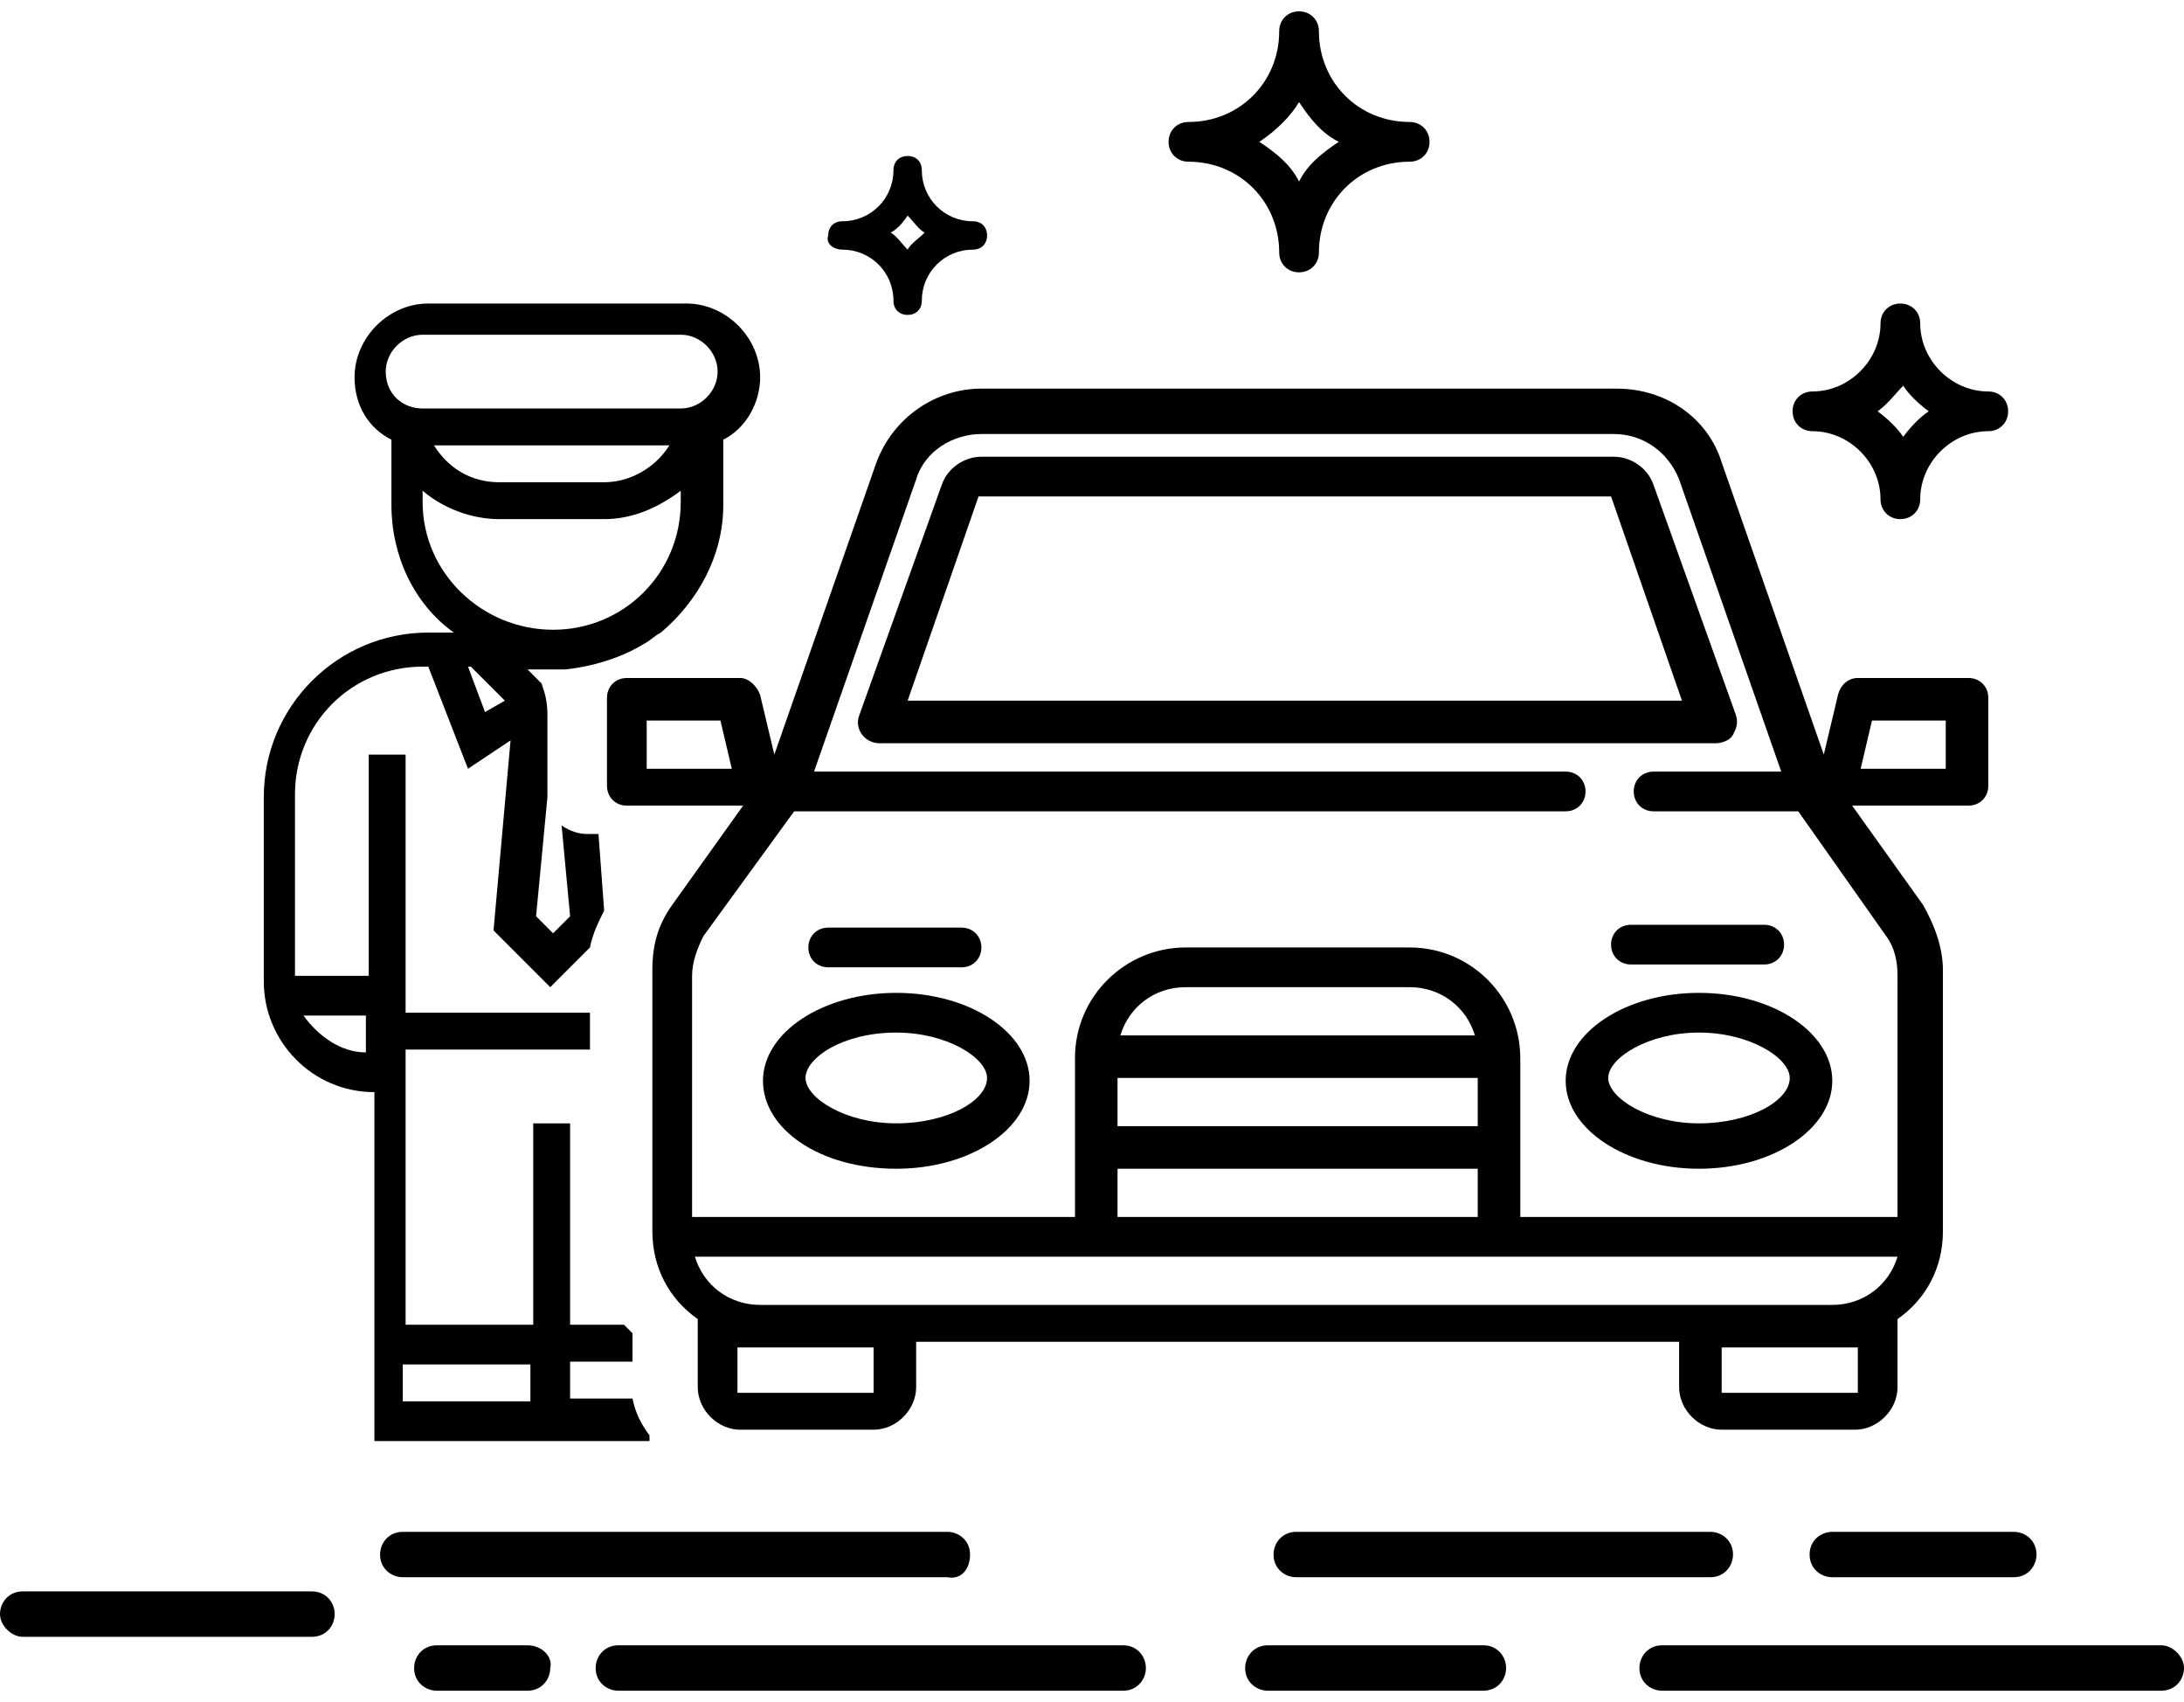
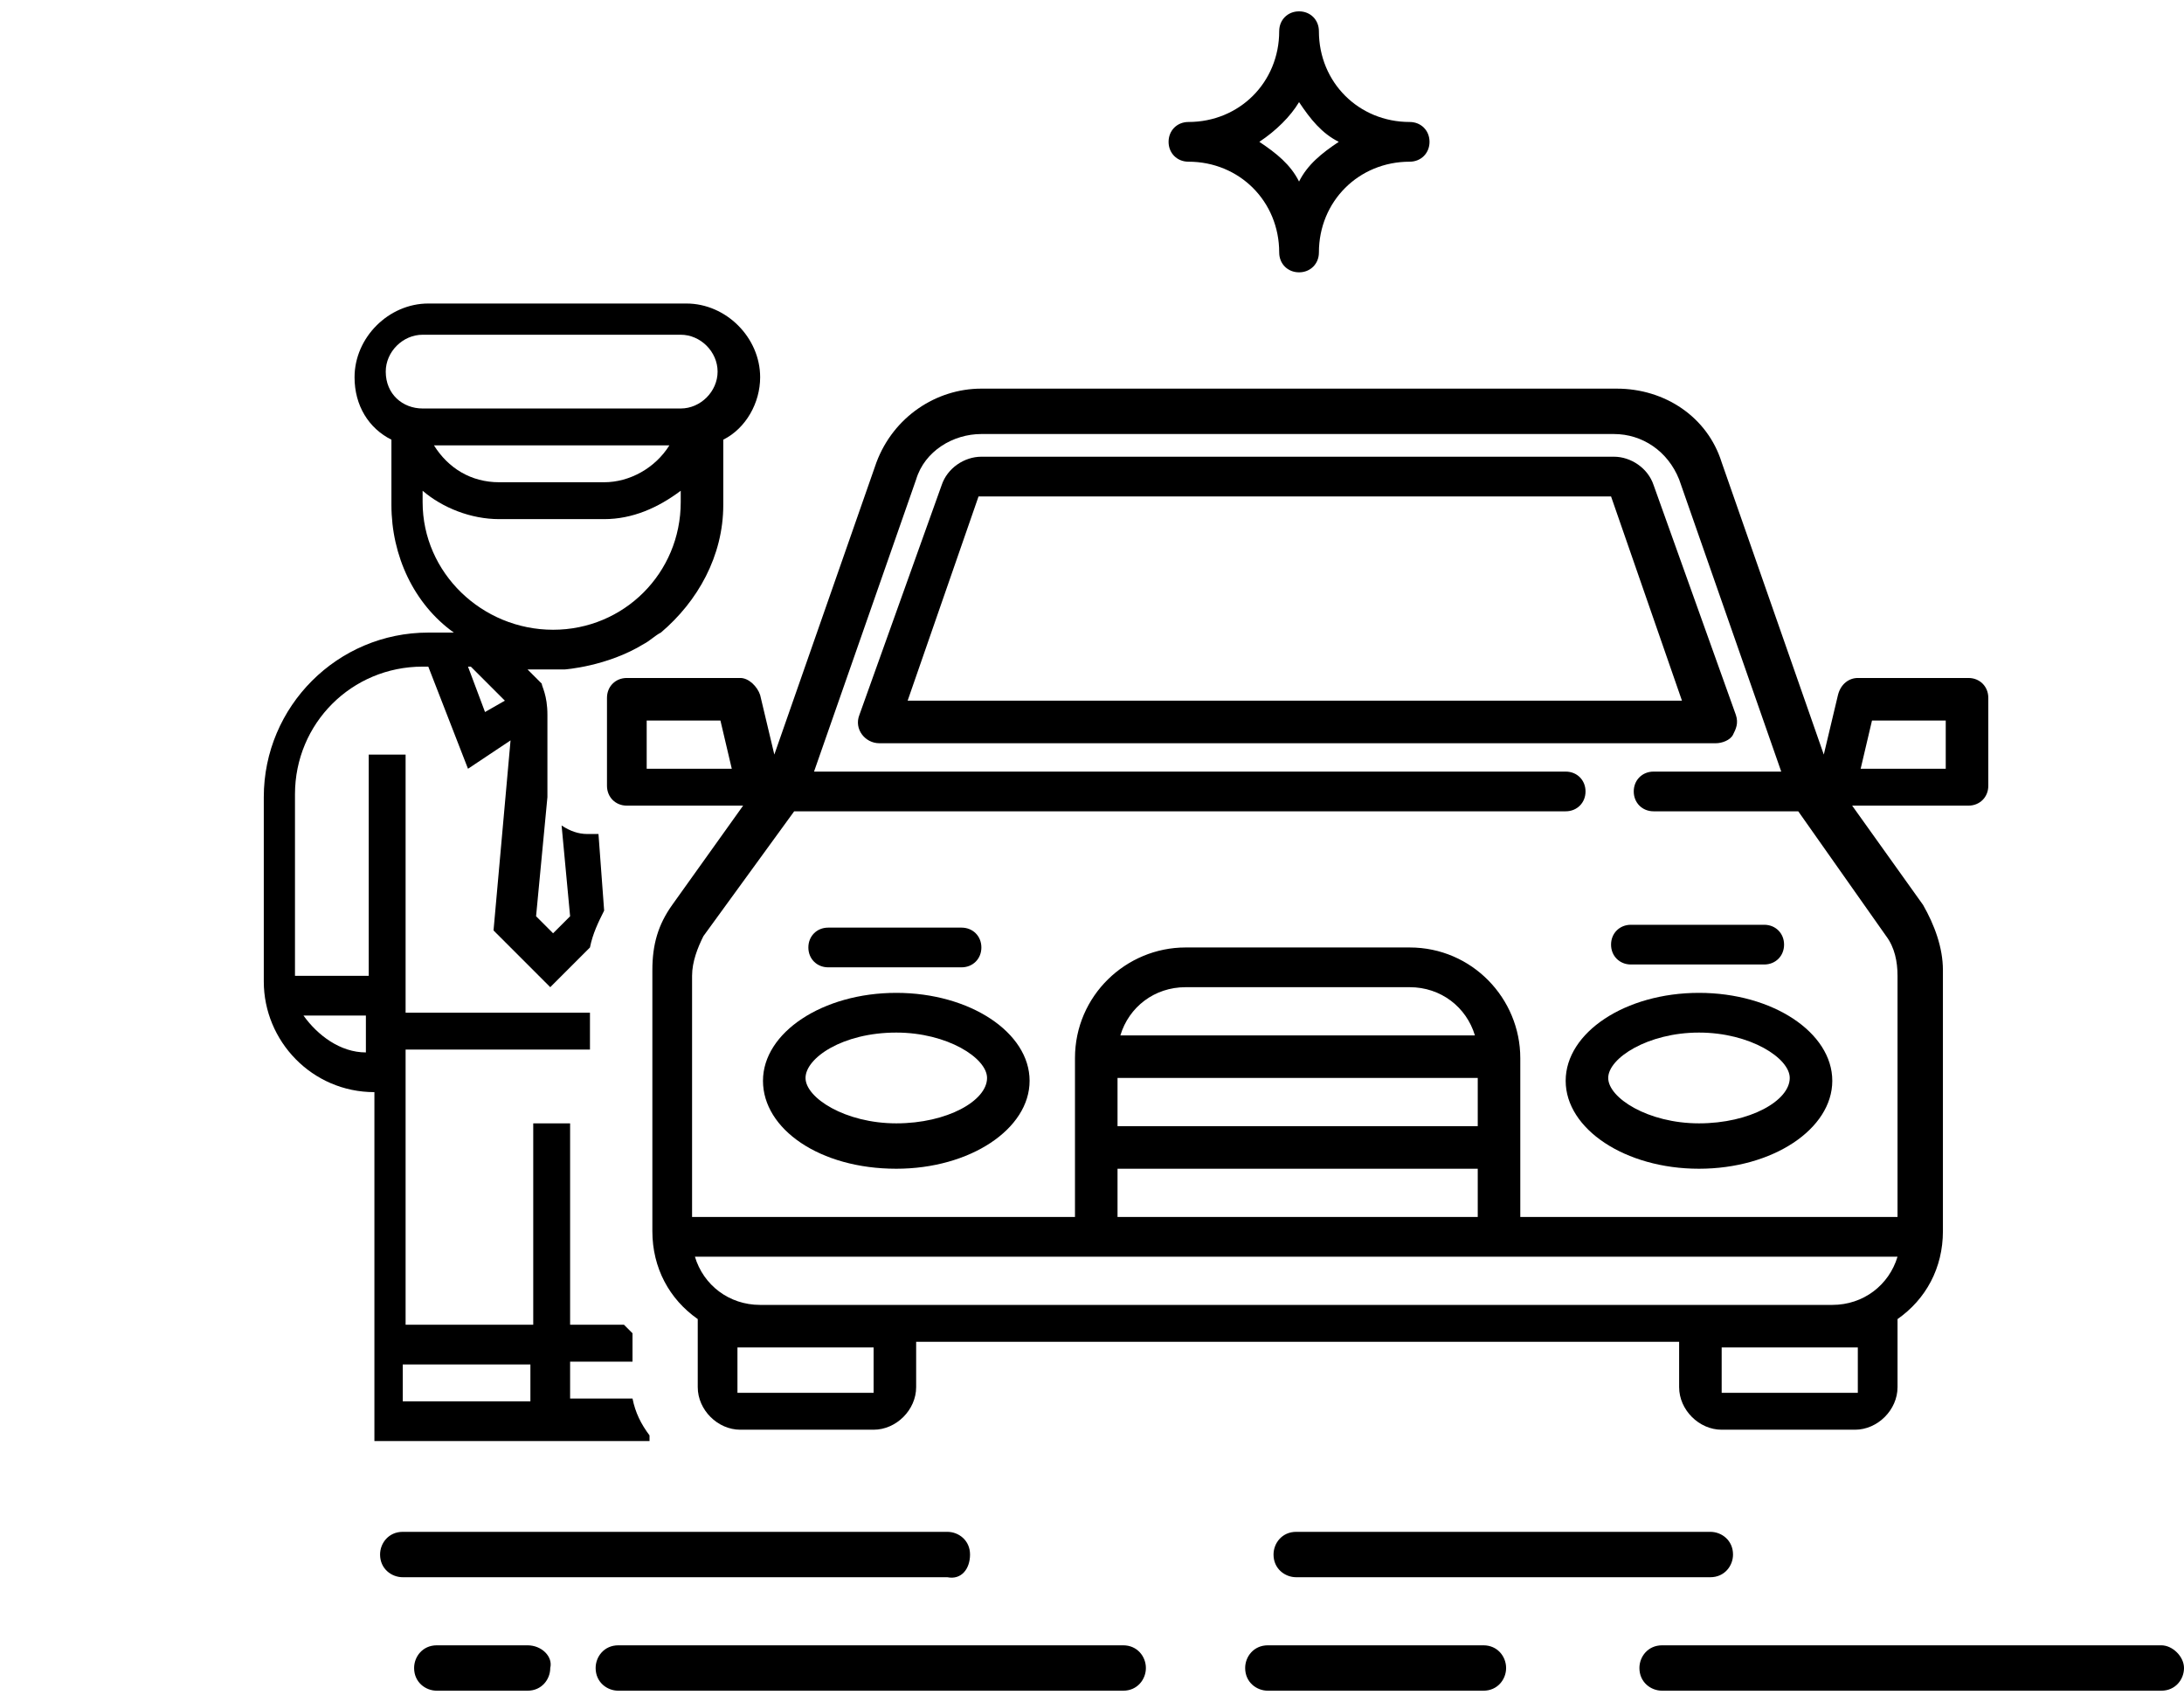
<svg xmlns="http://www.w3.org/2000/svg" version="1.1" id="Calque_1" x="0px" y="0px" viewBox="0 0 77 60" style="enable-background:new 0 0 77 60;" xml:space="preserve">
  <g>
-     <path d="M63.9,15.2c1.3,0,2.4,1.1,2.4,2.4c0,0.4,0.3,0.7,0.7,0.7c0.4,0,0.7-0.3,0.7-0.7c0-1.3,1.1-2.4,2.4-2.4   c0.4,0,0.7-0.3,0.7-0.7s-0.3-0.7-0.7-0.7c-1.3,0-2.4-1.1-2.4-2.4c0-0.4-0.3-0.7-0.7-0.7c-0.4,0-0.7,0.3-0.7,0.7   c0,1.3-1.1,2.4-2.4,2.4c-0.4,0-0.7,0.3-0.7,0.7S63.5,15.2,63.9,15.2z M67.1,13.6c0.2,0.3,0.5,0.6,0.9,0.9c-0.3,0.2-0.6,0.5-0.9,0.9   c-0.2-0.3-0.5-0.6-0.9-0.9C66.6,14.2,66.8,13.9,67.1,13.6z" />
-     <path d="M29.7,8.8c1,0,1.8,0.8,1.8,1.8c0,0.3,0.2,0.5,0.5,0.5c0.3,0,0.5-0.2,0.5-0.5c0-1,0.8-1.8,1.8-1.8c0.3,0,0.5-0.2,0.5-0.5   c0-0.3-0.2-0.5-0.5-0.5c-1,0-1.8-0.8-1.8-1.8c0-0.3-0.2-0.5-0.5-0.5c-0.3,0-0.5,0.2-0.5,0.5c0,1-0.8,1.8-1.8,1.8   c-0.3,0-0.5,0.2-0.5,0.5C29.1,8.6,29.4,8.8,29.7,8.8z M32,7.6c0.2,0.2,0.4,0.5,0.6,0.6c-0.2,0.2-0.5,0.4-0.6,0.6   c-0.2-0.2-0.4-0.5-0.6-0.6C31.6,8.1,31.8,7.9,32,7.6z" />
    <path d="M41.9,5.7c1.8,0,3.2,1.4,3.2,3.2c0,0.4,0.3,0.7,0.7,0.7c0.4,0,0.7-0.3,0.7-0.7c0-1.8,1.4-3.2,3.2-3.2   c0.4,0,0.7-0.3,0.7-0.7s-0.3-0.7-0.7-0.7c-1.8,0-3.2-1.4-3.2-3.2c0-0.4-0.3-0.7-0.7-0.7c-0.4,0-0.7,0.3-0.7,0.7   c0,1.8-1.4,3.2-3.2,3.2c-0.4,0-0.7,0.3-0.7,0.7S41.5,5.7,41.9,5.7z M45.8,3.6c0.4,0.6,0.8,1.1,1.4,1.4c-0.6,0.4-1.1,0.8-1.4,1.4   C45.5,5.8,45,5.4,44.4,5C45,4.6,45.5,4.1,45.8,3.6z" />
    <path d="M61.1,25.9c0.1-0.2,0.2-0.4,0.1-0.7l-2.9-8.1c-0.2-0.6-0.8-1-1.4-1H34.6c-0.6,0-1.2,0.4-1.4,1l-2.9,8.1   c-0.2,0.5,0.2,1,0.7,1h29.5C60.7,26.2,61,26.1,61.1,25.9z M32,24.7l2.5-7.2c0,0,0,0,0,0h22.3c0,0,0,0,0,0l2.5,7.2H32z" />
    <path d="M59.9,41.2c2.6,0,4.7-1.4,4.7-3.1c0-1.7-2.1-3.1-4.7-3.1c-2.6,0-4.7,1.4-4.7,3.1C55.2,39.8,57.3,41.2,59.9,41.2z    M59.9,36.4c1.8,0,3.2,0.9,3.2,1.6c0,0.8-1.4,1.6-3.2,1.6c-1.8,0-3.2-0.9-3.2-1.6C56.7,37.3,58.1,36.4,59.9,36.4z" />
    <path d="M31.6,41.2c2.6,0,4.7-1.4,4.7-3.1c0-1.7-2.1-3.1-4.7-3.1s-4.7,1.4-4.7,3.1C26.9,39.8,28.9,41.2,31.6,41.2z M31.6,36.4   c1.8,0,3.2,0.9,3.2,1.6c0,0.8-1.4,1.6-3.2,1.6c-1.8,0-3.2-0.9-3.2-1.6C28.4,37.3,29.7,36.4,31.6,36.4z" />
    <path d="M22.1,23.9c-0.4,0-0.7,0.3-0.7,0.7v3.1c0,0.4,0.3,0.7,0.7,0.7h4.1l-2.5,3.5c-0.5,0.7-0.7,1.4-0.7,2.3v9.2   c0,1.3,0.6,2.4,1.6,3.1c0,0,0,0,0,0v2.4c0,0.8,0.7,1.5,1.5,1.5h4.7c0.8,0,1.5-0.7,1.5-1.5v-1.6h26.9v1.6c0,0.8,0.7,1.5,1.5,1.5h4.7   c0.8,0,1.5-0.7,1.5-1.5v-2.4c0,0,0,0,0,0c1-0.7,1.6-1.8,1.6-3.1v-9.2c0-0.8-0.3-1.6-0.7-2.3l-2.5-3.5h4.1c0.4,0,0.7-0.3,0.7-0.7   v-3.1c0-0.4-0.3-0.7-0.7-0.7h-3.9c-0.3,0-0.6,0.2-0.7,0.6l-0.5,2.1l-3.6-10.3c-0.5-1.6-2-2.6-3.7-2.6H34.6c-1.6,0-3.1,1-3.7,2.6   l-3.6,10.3l-0.5-2.1c-0.1-0.3-0.4-0.6-0.7-0.6H22.1z M22.8,27.1v-1.7h2.6l0.4,1.7H22.8z M66,25.4h2.6v1.7h-3L66,25.4z M30.8,49.1   C30.8,49.1,30.8,49.1,30.8,49.1l-4.8,0c0,0,0,0,0,0v-1.6h0.8h4V49.1z M65.5,49.1C65.5,49.1,65.4,49.1,65.5,49.1l-4.8,0c0,0,0,0,0,0   v-1.6h4h0.8V49.1z M64.6,46H26.8c-1.1,0-2-0.7-2.3-1.7h42.4C66.6,45.3,65.7,46,64.6,46z M52.1,38v1.7H39.4V38H52.1z M39.5,36.5   c0.3-1,1.2-1.7,2.3-1.7h7.9c1.1,0,2,0.7,2.3,1.7H39.5z M52.1,41.2v1.7H39.4v-1.7H52.1z M28,28.6h27.2c0.4,0,0.7-0.3,0.7-0.7   c0-0.4-0.3-0.7-0.7-0.7H28.7l3.6-10.3c0.3-1,1.3-1.6,2.3-1.6h22.3c1,0,1.9,0.6,2.3,1.6l3.6,10.3h-4.5c-0.4,0-0.7,0.3-0.7,0.7   c0,0.4,0.3,0.7,0.7,0.7h5.1l3.1,4.4c0.3,0.4,0.4,0.9,0.4,1.4v8.5H53.6v-5.6c0-2.1-1.7-3.9-3.9-3.9h-7.9c-2.1,0-3.9,1.7-3.9,3.9v5.6   H24.4v-8.5c0-0.5,0.2-1,0.4-1.4L28,28.6z" />
    <path d="M29.2,34.1h4.7c0.4,0,0.7-0.3,0.7-0.7c0-0.4-0.3-0.7-0.7-0.7h-4.7c-0.4,0-0.7,0.3-0.7,0.7C28.5,33.8,28.8,34.1,29.2,34.1z" />
    <path d="M56.8,33.3c0,0.4,0.3,0.7,0.7,0.7h4.7c0.4,0,0.7-0.3,0.7-0.7c0-0.4-0.3-0.7-0.7-0.7h-4.7C57.1,32.6,56.8,32.9,56.8,33.3z" />
    <path d="M22.9,50.6c-0.3-0.4-0.5-0.8-0.6-1.3h-2.2v-1.3h2.2v-1c-0.1-0.1-0.2-0.2-0.3-0.3h-1.9v-7.1h-1.3v7.1h-4.5v-9.7h6.5v-1.3   h-6.5v-9.1h-1.3v7.8h-2.6V28c0-2.5,2-4.5,4.5-4.5h0.2l1.4,3.6l1.5-1l-0.6,6.7l2,2l1.4-1.4c0.1-0.5,0.3-0.9,0.5-1.3l-0.2-2.7h-0.4   c-0.3,0-0.6-0.1-0.9-0.3l0.3,3.2l-0.6,0.6l-0.6-0.6l0.4-4.2c0-0.1,0-0.2,0-0.2v-2.7c0-0.7-0.2-1-0.2-1.1l-0.5-0.5h1.1   c0.1,0,0.1,0,0.2,0c0,0,1.5-0.1,2.8-0.9c0,0,0,0,0,0c0.2-0.1,0.4-0.3,0.6-0.4h0c1.3-1.1,2.2-2.7,2.2-4.5v-2.3   c0.8-0.4,1.3-1.3,1.3-2.2c0-1.4-1.2-2.6-2.6-2.6h-9.1c-1.4,0-2.6,1.2-2.6,2.6c0,1,0.5,1.8,1.3,2.2v2.3c0,1.8,0.8,3.5,2.2,4.5h-0.9   c-3.2,0-5.8,2.6-5.8,5.8v6.5c0,2.1,1.7,3.9,3.9,3.9v12.3H22.9z M14.2,48.1h4.5v1.3h0h-4.5V48.1z M17.1,25.1l-0.6-1.6h0.1l1.2,1.2   L17.1,25.1z M13.6,13.1c0-0.7,0.6-1.3,1.3-1.3h9.1c0.7,0,1.3,0.6,1.3,1.3c0,0.7-0.6,1.3-1.3,1.3h-9.1   C14.2,14.4,13.6,13.9,13.6,13.1z M23.6,15.7c-0.5,0.8-1.4,1.3-2.3,1.3h-3.7c-1,0-1.8-0.5-2.3-1.3H23.6z M14.9,17.7v-0.4   c0.7,0.6,1.7,1,2.7,1h3.7c1,0,1.9-0.4,2.7-1v0.4c0,2.5-2,4.5-4.5,4.5S14.9,20.2,14.9,17.7z M10.7,35.8h2.2v1.3   C12,37.1,11.2,36.5,10.7,35.8z" />
    <path d="M34.2,54.8c0-0.5-0.4-0.8-0.8-0.8H14.2c-0.5,0-0.8,0.4-0.8,0.8c0,0.5,0.4,0.8,0.8,0.8h19.2C33.9,55.7,34.2,55.3,34.2,54.8z   " />
    <path d="M45.7,54c-0.5,0-0.8,0.4-0.8,0.8c0,0.5,0.4,0.8,0.8,0.8h14.6c0.5,0,0.8-0.4,0.8-0.8c0-0.5-0.4-0.8-0.8-0.8H45.7z" />
-     <path d="M63.8,54.8c0,0.5,0.4,0.8,0.8,0.8H71c0.5,0,0.8-0.4,0.8-0.8c0-0.5-0.4-0.8-0.8-0.8h-6.4C64.2,54,63.8,54.3,63.8,54.8z" />
    <path d="M76.2,58H58.6c-0.5,0-0.8,0.4-0.8,0.8c0,0.5,0.4,0.8,0.8,0.8h17.6c0.5,0,0.8-0.4,0.8-0.8C77,58.4,76.6,58,76.2,58z" />
    <path d="M52.3,58h-7.6c-0.5,0-0.8,0.4-0.8,0.8c0,0.5,0.4,0.8,0.8,0.8h7.6c0.5,0,0.8-0.4,0.8-0.8C53.1,58.4,52.8,58,52.3,58z" />
    <path d="M39.6,58H21.8c-0.5,0-0.8,0.4-0.8,0.8c0,0.5,0.4,0.8,0.8,0.8h17.8c0.5,0,0.8-0.4,0.8-0.8C40.4,58.4,40.1,58,39.6,58z" />
    <path d="M18.6,58h-3.2c-0.5,0-0.8,0.4-0.8,0.8c0,0.5,0.4,0.8,0.8,0.8h3.2c0.5,0,0.8-0.4,0.8-0.8C19.5,58.4,19.1,58,18.6,58z" />
-     <path d="M11,56.1H0.8c-0.5,0-0.8,0.4-0.8,0.8s0.4,0.8,0.8,0.8H11c0.5,0,0.8-0.4,0.8-0.8S11.5,56.1,11,56.1z" />
  </g>
</svg>